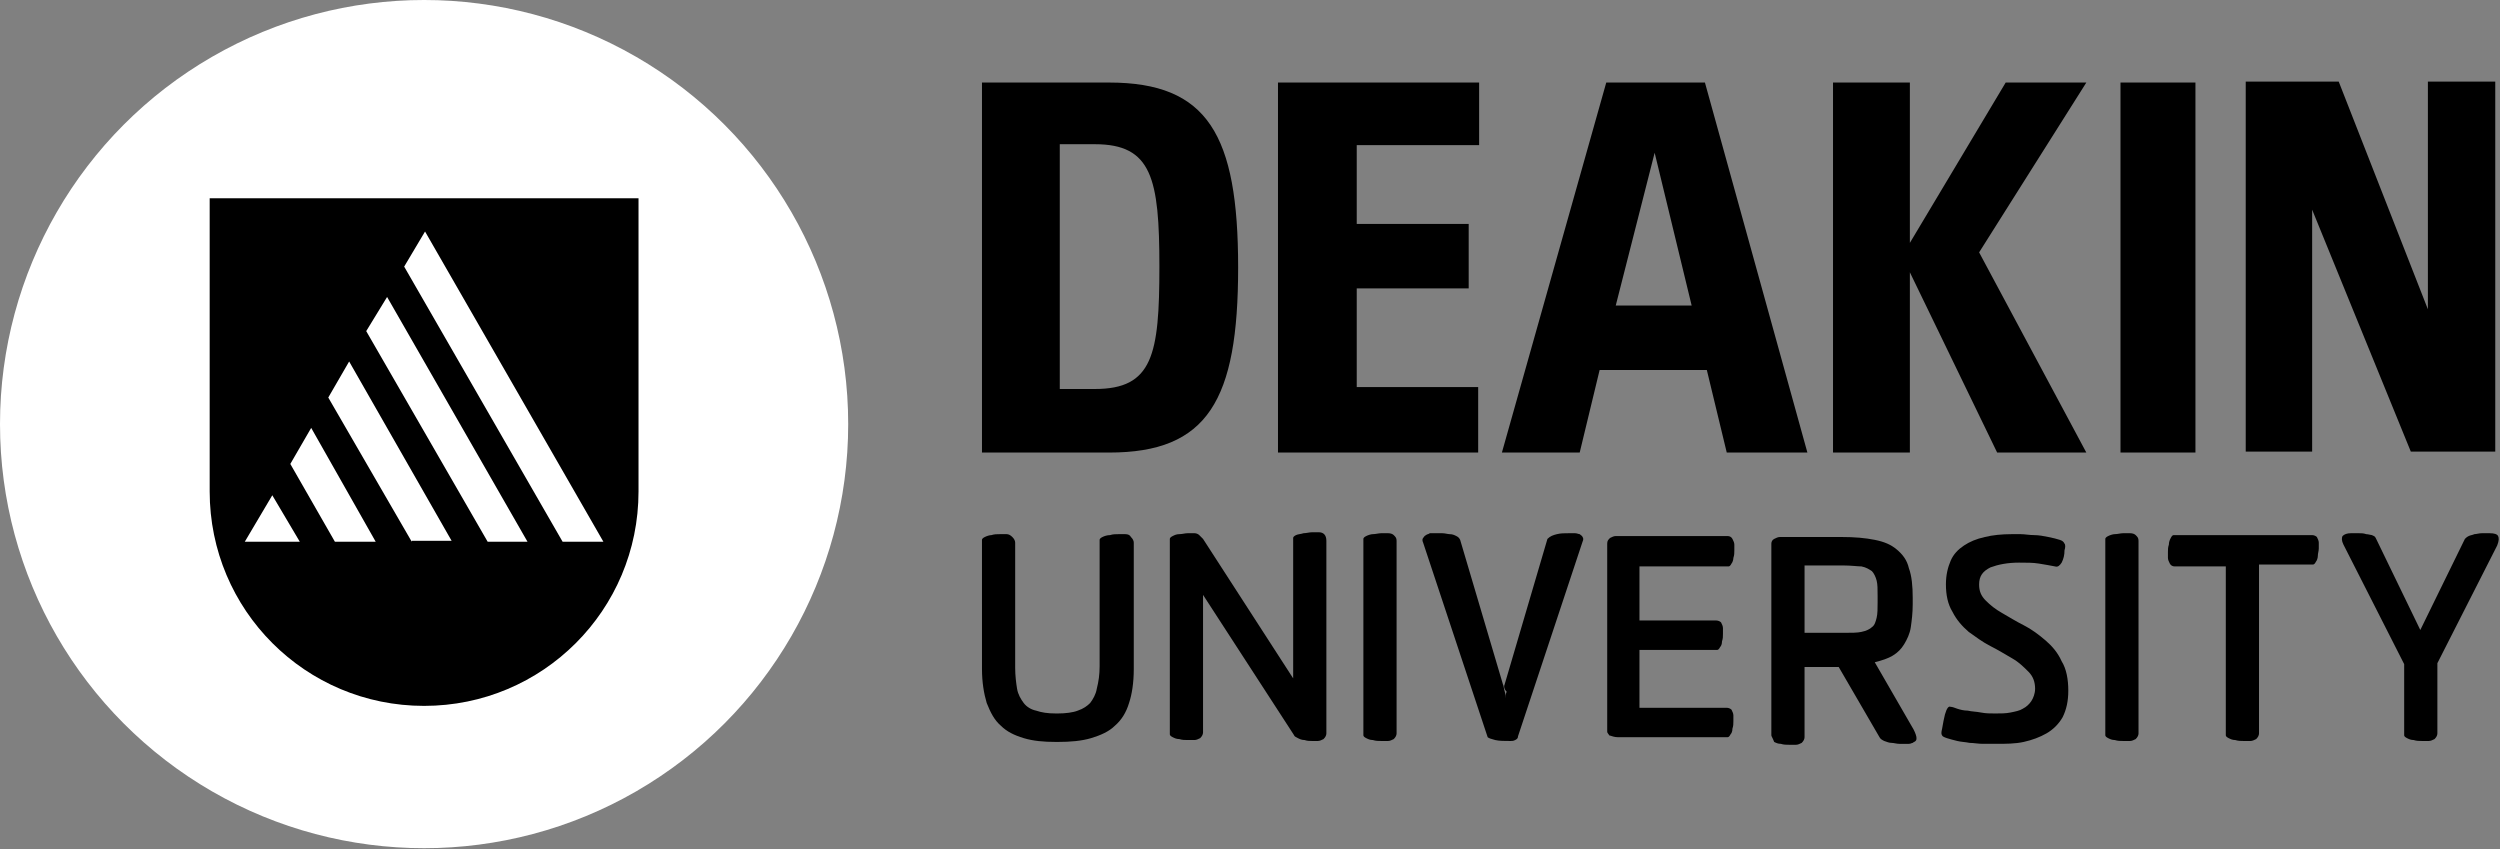
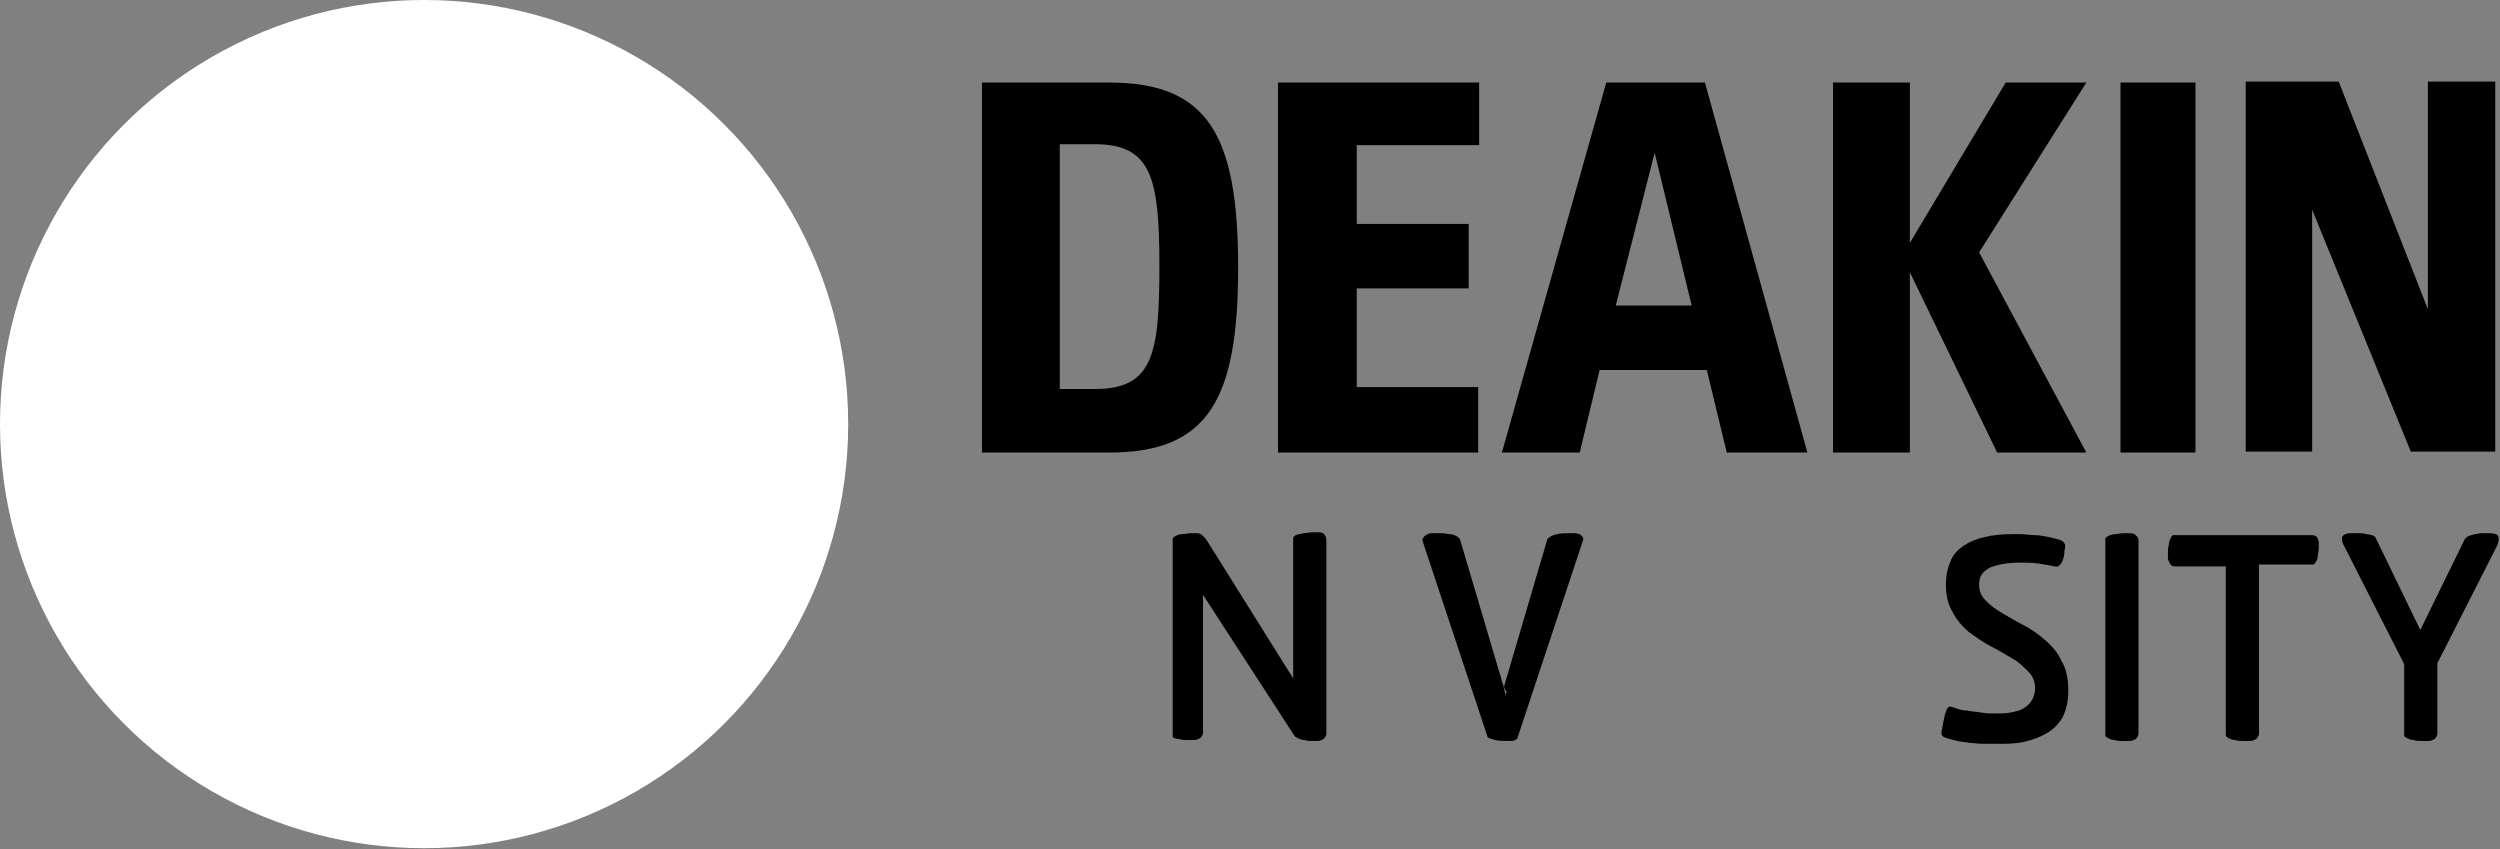
<svg xmlns="http://www.w3.org/2000/svg" version="1.1" id="Layer_1" x="0px" y="0px" viewBox="0 0 263.5 89.5" style="enable-background:new 0 0 263.5 89.5;" xml:space="preserve">
  <rect x="0" y="0" width="263.5" height="89.5" fill="#808080" stroke="none" />
  <style type="text/css">
	.st0{fill:#FFFFFF;}
</style>
  <g>
    <circle class="st0" cx="44.7" cy="44.7" r="44.7" />
    <g>
-       <path d="M22.1,20.9v30.9c0,12.5,10.1,22.6,22.6,22.6c12.5,0,22.6-10.1,22.6-22.6V20.9H22.1z M25.8,57.1l2.9-4.9l2.9,4.9H25.8z     M35.3,57.1l-4.7-8.2l2.2-3.8l6.8,12H35.3z M43.4,57.1l-8.8-15.2l2.2-3.8l10.8,18.9H43.4z M51.4,57.1L38.6,34.9l2.2-3.6l14.8,25.8    H51.4z M59.3,57.1l-16.7-29l2.2-3.7l18.8,32.7H59.3z" />
      <path d="M111.7,41h3.7c6.1,0,6.8-3.6,6.8-12.9c0-9.3-0.8-12.9-6.8-12.9h-3.7V41z M116.9,8.7c10.4,0,13.6,5.5,13.6,19.5    c0,14-3.2,19.5-13.6,19.5h-13.4v-39H116.9z M134.8,8.7h21.1v6.6H143v8.3h11.8v6.8H143v10.4h12.8v6.9h-21.1V8.7z M178.3,32.2    l-3.9-16.1l-4.1,16.1H178.3z M179.9,39h-11.3l-2.1,8.7h-8.2l11-39h10.4l10.8,39H182L179.9,39z M193.2,8.7h8.1v16.9l10.1-16.9h8.5    l-11.3,17.9l11.3,21.1h-9.4l-9.2-19v19h-8.1V8.7z M223.5,8.7h7.9v39h-7.9V8.7z M243.7,22.1v25.5h-7v-39h9.8l9.4,24v-24h7.1v39    h-8.9L243.7,22.1z" />
-       <path d="M115.9,70.2V56.9c0-0.1,0.1-0.2,0.3-0.3c0.2-0.1,0.5-0.2,0.8-0.2c0.3-0.1,0.6-0.1,0.9-0.1c0.3,0,0.5,0,0.7,0    c0.3,0,0.5,0.1,0.6,0.3c0.2,0.2,0.3,0.4,0.3,0.6v13.3c0,1.5-0.2,2.7-0.5,3.6c-0.3,1-0.8,1.8-1.5,2.4c-0.6,0.6-1.5,1-2.5,1.3    c-1,0.3-2.2,0.4-3.5,0.4h-0.2c-1.3,0-2.4-0.1-3.4-0.4c-1-0.3-1.8-0.7-2.4-1.3c-0.7-0.6-1.1-1.4-1.5-2.4c-0.3-1-0.5-2.2-0.5-3.6    V56.9c0-0.1,0.1-0.2,0.3-0.3s0.5-0.2,0.7-0.2c0.3-0.1,0.6-0.1,0.9-0.1c0.3,0,0.5,0,0.7,0c0.2,0,0.4,0.1,0.6,0.3    c0.2,0.2,0.3,0.4,0.3,0.6v13.2c0,0.8,0.1,1.6,0.2,2.2c0.1,0.6,0.4,1.1,0.7,1.5c0.3,0.4,0.8,0.7,1.3,0.8c0.6,0.2,1.2,0.3,2.1,0.3    h0.2c0.8,0,1.6-0.1,2.1-0.3c0.6-0.2,1-0.5,1.3-0.8c0.3-0.4,0.6-0.9,0.7-1.5C115.8,71.8,115.9,71.1,115.9,70.2" />
-       <path d="M136.3,71.5V56.7c0-0.1,0.1-0.2,0.3-0.3c0.2-0.1,0.5-0.1,0.8-0.2c0.3,0,0.6-0.1,0.9-0.1c0.3,0,0.5,0,0.7,0    c0.5,0,0.8,0.3,0.8,0.9v20.3c0,0.2-0.1,0.4-0.3,0.6c-0.2,0.1-0.4,0.2-0.6,0.2c-0.2,0-0.4,0-0.6,0c-0.3,0-0.5,0-0.8-0.1    c-0.3,0-0.5-0.1-0.7-0.2c-0.2-0.1-0.4-0.2-0.4-0.3l-9.6-14.8v14.5c0,0.2-0.1,0.4-0.3,0.6c-0.2,0.1-0.4,0.2-0.6,0.2    c-0.2,0-0.4,0-0.7,0c-0.3,0-0.6,0-0.9-0.1c-0.3,0-0.5-0.1-0.7-0.2c-0.2-0.1-0.3-0.2-0.3-0.3V56.8c0-0.1,0.1-0.2,0.3-0.3    s0.4-0.2,0.7-0.2c0.3,0,0.6-0.1,0.9-0.1c0.3,0,0.5,0,0.7,0c0.2,0,0.4,0.1,0.5,0.2c0.1,0.1,0.3,0.3,0.4,0.4L136.3,71.5z" />
-       <path d="M147.2,77.3c0,0.2-0.1,0.4-0.3,0.6c-0.2,0.1-0.4,0.2-0.6,0.2c-0.2,0-0.4,0-0.7,0c-0.3,0-0.6,0-0.9-0.1    c-0.3,0-0.5-0.1-0.7-0.2c-0.2-0.1-0.3-0.2-0.3-0.3V56.8c0-0.1,0.1-0.2,0.3-0.3c0.2-0.1,0.5-0.2,0.7-0.2c0.3,0,0.6-0.1,0.9-0.1    c0.3,0,0.5,0,0.7,0c0.3,0,0.5,0.1,0.6,0.2c0.2,0.2,0.3,0.3,0.3,0.6V77.3z" />
+       <path d="M136.3,71.5V56.7c0-0.1,0.1-0.2,0.3-0.3c0.2-0.1,0.5-0.1,0.8-0.2c0.3,0,0.6-0.1,0.9-0.1c0.3,0,0.5,0,0.7,0    c0.5,0,0.8,0.3,0.8,0.9v20.3c0,0.2-0.1,0.4-0.3,0.6c-0.2,0.1-0.4,0.2-0.6,0.2c-0.2,0-0.4,0-0.6,0c-0.3,0-0.5,0-0.8-0.1    c-0.3,0-0.5-0.1-0.7-0.2c-0.2-0.1-0.4-0.2-0.4-0.3l-9.6-14.8v14.5c0,0.2-0.1,0.4-0.3,0.6c-0.2,0.1-0.4,0.2-0.6,0.2    c-0.2,0-0.4,0-0.7,0c-0.3,0-0.6,0-0.9-0.1c-0.3,0-0.5-0.1-0.7-0.2V56.8c0-0.1,0.1-0.2,0.3-0.3    s0.4-0.2,0.7-0.2c0.3,0,0.6-0.1,0.9-0.1c0.3,0,0.5,0,0.7,0c0.2,0,0.4,0.1,0.5,0.2c0.1,0.1,0.3,0.3,0.4,0.4L136.3,71.5z" />
      <path d="M158.6,72.1l4.5-15.3c0.3-0.3,0.6-0.4,1-0.5c0.4-0.1,0.8-0.1,1.3-0.1c0.2,0,0.4,0,0.6,0c0.2,0,0.4,0.1,0.5,0.1    c0.1,0.1,0.3,0.2,0.3,0.3c0.1,0.1,0.1,0.3,0,0.5l-6.8,20.5c0,0.2-0.1,0.3-0.3,0.4c-0.2,0.1-0.3,0.1-0.5,0.1c-0.6,0-1.2,0-1.6-0.1    c-0.4-0.1-0.7-0.2-0.8-0.3l-6.8-20.5c-0.1-0.2-0.1-0.4,0-0.5c0.1-0.1,0.1-0.2,0.3-0.3c0.1-0.1,0.3-0.1,0.4-0.2c0.1,0,0.3,0,0.4,0    c0.3,0,0.6,0,0.9,0c0.3,0,0.6,0.1,0.8,0.1c0.3,0,0.5,0.1,0.7,0.2c0.2,0.1,0.3,0.2,0.4,0.4l4.5,15.2c0.1,0.2,0.1,0.5,0.2,0.8    s0.1,0.5,0.1,0.7c0-0.2,0-0.5,0.1-0.7C158.5,72.6,158.5,72.3,158.6,72.1" />
-       <path d="M169.4,77.1V57.3c0-0.3,0.1-0.4,0.3-0.6c0.2-0.1,0.4-0.2,0.6-0.2h11.8c0.2,0,0.4,0.1,0.5,0.3c0.1,0.2,0.2,0.4,0.2,0.6    c0,0.2,0,0.4,0,0.6c0,0.3,0,0.5-0.1,0.8c0,0.2-0.1,0.5-0.2,0.6c-0.1,0.2-0.2,0.3-0.3,0.3h-9.4v5.7h8.1c0.2,0,0.4,0.1,0.5,0.2    c0.1,0.2,0.2,0.4,0.2,0.6c0,0.2,0,0.4,0,0.6c0,0.3,0,0.5-0.1,0.8c0,0.3-0.1,0.5-0.2,0.6c-0.1,0.2-0.2,0.3-0.3,0.3h-8.2v6.1h9.2    c0.2,0,0.4,0.1,0.5,0.2c0.1,0.2,0.2,0.4,0.2,0.6c0,0.2,0,0.4,0,0.6c0,0.3,0,0.5-0.1,0.8c0,0.3-0.1,0.5-0.2,0.6    c-0.1,0.2-0.2,0.3-0.3,0.3h-11.6c-0.3,0-0.6-0.1-0.9-0.2C169.6,77.4,169.4,77.3,169.4,77.1" />
-       <path d="M186.7,77.5V57.3c0-0.2,0.1-0.4,0.3-0.5c0.2-0.1,0.4-0.2,0.6-0.2h6.5c1.4,0,2.5,0.1,3.5,0.3c1,0.2,1.7,0.5,2.3,1    c0.6,0.5,1.1,1.1,1.3,2c0.3,0.8,0.4,1.9,0.4,3.1v0.7c0,0.9-0.1,1.7-0.2,2.4c-0.1,0.7-0.4,1.3-0.7,1.8c-0.3,0.5-0.7,0.9-1.2,1.2    c-0.5,0.3-1.1,0.5-1.9,0.7l4.1,7.1c0.2,0.4,0.3,0.7,0.3,0.9c0,0.1,0,0.2-0.1,0.3c-0.1,0.1-0.2,0.1-0.3,0.2c-0.1,0-0.2,0.1-0.4,0.1    c-0.1,0-0.2,0-0.3,0c-0.2,0-0.4,0-0.7,0c-0.3,0-0.6-0.1-0.8-0.1c-0.3,0-0.5-0.1-0.8-0.2c-0.2-0.1-0.4-0.2-0.5-0.4l-4.3-7.4h-3.6    v7.4c0,0.2-0.1,0.4-0.3,0.6c-0.2,0.1-0.4,0.2-0.6,0.2c-0.2,0-0.4,0-0.7,0c-0.3,0-0.6,0-0.9-0.1c-0.3,0-0.5-0.1-0.7-0.2    C186.8,77.7,186.7,77.6,186.7,77.5 M194.3,59.6h-4.1v7.1h4.1c0.8,0,1.5,0,1.9-0.1c0.5-0.1,0.9-0.3,1.1-0.5c0.3-0.2,0.4-0.6,0.5-1    c0.1-0.4,0.1-1,0.1-1.6v-0.7c0-0.7,0-1.2-0.1-1.6c-0.1-0.4-0.3-0.8-0.5-1c-0.3-0.2-0.6-0.4-1.1-0.5    C195.8,59.7,195.1,59.6,194.3,59.6" />
      <path d="M205.6,74.5c0.2,0,0.4,0.1,0.7,0.2c0.3,0.1,0.7,0.2,1.1,0.2c0.4,0.1,0.9,0.1,1.4,0.2s1,0.1,1.5,0.1c0.6,0,1.1,0,1.6-0.1    c0.5-0.1,1-0.2,1.3-0.4c0.4-0.2,0.7-0.5,0.9-0.8c0.2-0.3,0.4-0.8,0.4-1.3c0-0.7-0.2-1.3-0.7-1.8c-0.5-0.5-1-1-1.7-1.4    c-0.7-0.4-1.5-0.9-2.3-1.3c-0.8-0.4-1.6-1-2.3-1.5c-0.7-0.6-1.3-1.3-1.7-2.1c-0.5-0.8-0.7-1.8-0.7-2.9c0-1,0.2-1.8,0.5-2.5    c0.3-0.7,0.8-1.2,1.4-1.6c0.6-0.4,1.3-0.7,2.2-0.9c0.8-0.2,1.8-0.3,2.8-0.3c0.2,0,0.5,0,1,0c0.4,0,0.9,0.1,1.4,0.1    c0.5,0,1,0.1,1.5,0.2c0.5,0.1,0.9,0.2,1.2,0.3c0.3,0.1,0.4,0.2,0.5,0.4c0.1,0.1,0.1,0.4,0,0.7c0,0.5-0.1,0.9-0.3,1.3    c-0.2,0.3-0.4,0.5-0.7,0.4c-0.5-0.1-1.1-0.2-1.7-0.3c-0.6-0.1-1.3-0.1-2.1-0.1c-1.2,0-2.2,0.2-3,0.5c-0.8,0.4-1.2,0.9-1.2,1.8    c0,0.7,0.2,1.2,0.7,1.7c0.5,0.5,1,0.9,1.7,1.3c0.7,0.4,1.5,0.9,2.3,1.3c0.8,0.4,1.6,1,2.3,1.6c0.7,0.6,1.3,1.3,1.7,2.2    c0.5,0.8,0.7,1.9,0.7,3.1c0,1.1-0.2,2-0.6,2.8c-0.4,0.7-1,1.3-1.7,1.7c-0.7,0.4-1.5,0.7-2.4,0.9c-0.9,0.2-1.9,0.2-2.9,0.2    c-0.5,0-0.9,0-1.4,0c-0.5,0-1-0.1-1.4-0.1c-0.5-0.1-0.9-0.1-1.3-0.2c-0.4-0.1-0.8-0.2-1.1-0.3c-0.3-0.1-0.5-0.2-0.5-0.3    c-0.1-0.1-0.1-0.3,0-0.7c0.1-0.6,0.2-1.1,0.3-1.5C205.2,74.6,205.4,74.4,205.6,74.5" />
      <path d="M225.4,77.3c0,0.2-0.1,0.4-0.3,0.6c-0.2,0.1-0.4,0.2-0.6,0.2c-0.2,0-0.4,0-0.7,0c-0.3,0-0.6,0-0.9-0.1    c-0.3,0-0.5-0.1-0.7-0.2c-0.2-0.1-0.3-0.2-0.3-0.3V56.8c0-0.1,0.1-0.2,0.3-0.3c0.2-0.1,0.5-0.2,0.7-0.2c0.3,0,0.6-0.1,0.9-0.1    c0.3,0,0.5,0,0.7,0c0.3,0,0.5,0.1,0.6,0.2c0.2,0.2,0.3,0.3,0.3,0.6V77.3z" />
      <path d="M238.1,59.7v17.6c0,0.2-0.1,0.4-0.3,0.6c-0.2,0.1-0.4,0.2-0.6,0.2c-0.2,0-0.4,0-0.7,0c-0.3,0-0.6,0-0.9-0.1    c-0.3,0-0.5-0.1-0.7-0.2c-0.2-0.1-0.3-0.2-0.3-0.3V59.7h-5.4c-0.2,0-0.4-0.1-0.5-0.3c-0.1-0.2-0.2-0.4-0.2-0.6c0-0.2,0-0.4,0-0.6    c0-0.3,0-0.5,0.1-0.8c0-0.3,0.1-0.5,0.2-0.7c0.1-0.2,0.2-0.3,0.3-0.3h14.6c0.2,0,0.4,0.1,0.5,0.2c0.1,0.2,0.2,0.4,0.2,0.6    c0,0.2,0,0.4,0,0.6c0,0.3-0.1,0.5-0.1,0.8c0,0.2-0.1,0.5-0.2,0.6c-0.1,0.2-0.2,0.3-0.3,0.3H238.1z" />
      <path d="M256.9,69.9v7.4c0,0.2-0.1,0.4-0.3,0.6c-0.2,0.1-0.4,0.2-0.6,0.2c-0.2,0-0.4,0-0.7,0c-0.3,0-0.6,0-0.9-0.1    c-0.3,0-0.5-0.1-0.7-0.2c-0.2-0.1-0.3-0.2-0.3-0.3v-7.5L247,57.4c-0.2-0.4-0.2-0.7-0.1-0.9c0.2-0.2,0.5-0.3,0.9-0.3    c0.3,0,0.6,0,0.8,0c0.3,0,0.5,0,0.8,0.1c0.2,0,0.5,0.1,0.6,0.1c0.2,0.1,0.3,0.1,0.4,0.3l4.7,9.7l4.7-9.6c0.1-0.1,0.2-0.2,0.4-0.3    c0.2-0.1,0.4-0.1,0.6-0.2c0.2,0,0.5-0.1,0.8-0.1c0.3,0,0.6,0,0.8,0c0.5,0,0.8,0.1,0.9,0.3c0.1,0.2,0.1,0.5-0.1,1L256.9,69.9z" />
    </g>
  </g>
</svg>